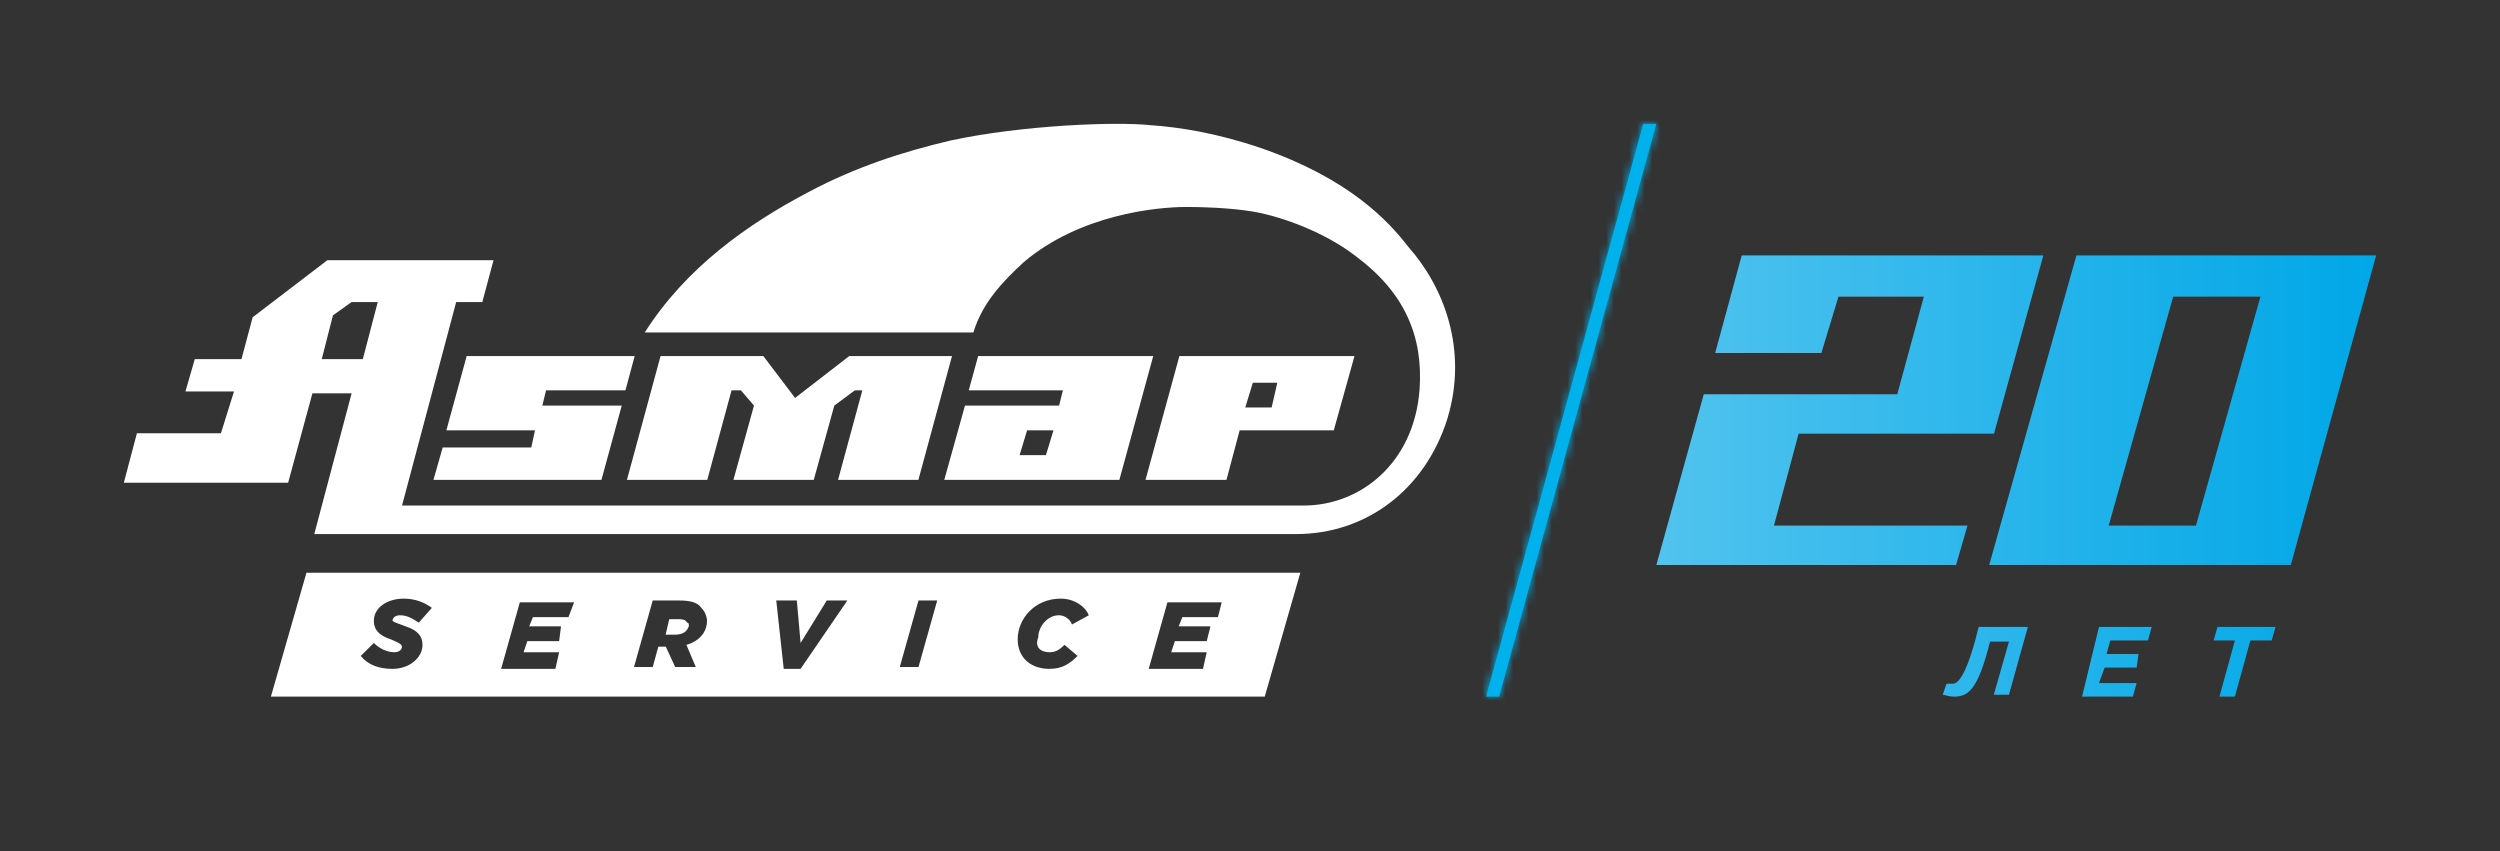
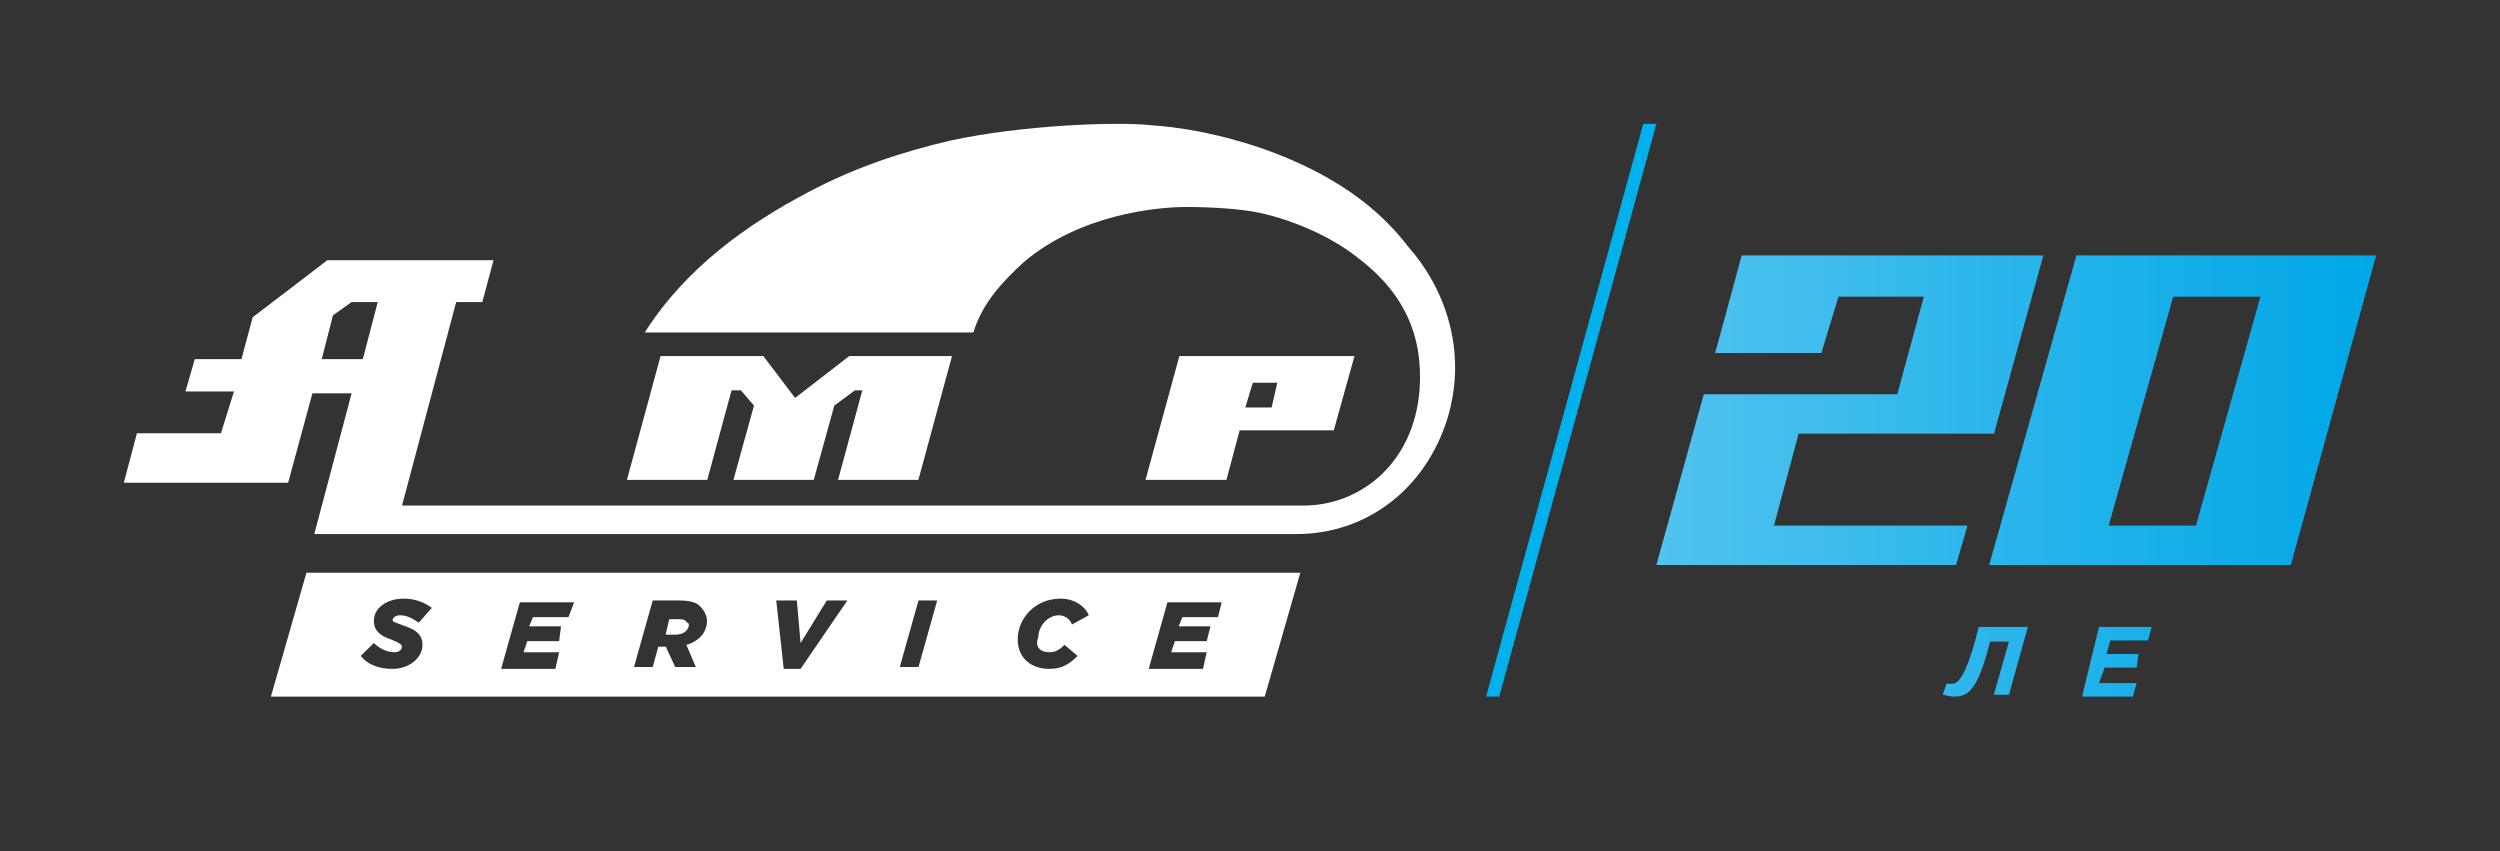
<svg xmlns="http://www.w3.org/2000/svg" width="323" height="110" viewBox="0 0 323 110" fill="none">
  <rect x="0" y="0" width="323" height="110" fill="#333333" stroke="none" />
-   <path d="M124.676 52.4L122 62H144.622L149 46H126.378L125.162 50.431H137.324L136.838 52.4H124.676ZM131.73 58.8L132.703 55.6H136.108L135.135 58.8H131.73Z" fill="white" />
-   <path d="M69.119 55.6L68.642 57.815H57.193L56 62H77.706L80.33 52.4H70.073L70.55 50.431H80.807L82 46H60.294L57.67 55.6H69.119Z" fill="white" />
  <path d="M158.459 62L160.162 55.6H172.324L175 46H152.378L148 62H158.459ZM165.027 49.446L164.297 52.646H160.892L161.865 49.446H165.027Z" fill="white" />
  <path d="M162.905 19.125C157.116 17.16 152.291 16.423 148.673 16.177C144.09 15.686 132.028 16.177 122.862 18.143C116.59 19.617 110.56 21.582 104.529 24.776C96.569 28.953 88.608 34.604 83.301 42.957H125.757C126.963 39.026 129.616 36.324 132.27 33.867C139.506 27.724 149.397 26.742 153.256 26.742C156.633 26.742 160.252 26.988 162.664 27.479C167.247 28.462 172.072 30.673 175.207 33.13C181.479 37.798 183.892 43.449 183.409 50.328C182.685 59.91 175.69 65.315 168.453 65.315H51.942L58.938 39.026H62.315L63.762 33.621H42.293L32.644 40.992L31.197 46.397H25.166L23.96 50.574H30.232L28.544 55.979H17.689L16 62.366H37.228L40.364 50.819H45.429L40.605 69H167.488C176.414 69 184.133 63.349 187.027 54.013C189.681 45.168 186.545 37.061 181.962 31.901C179.308 28.462 174.243 23.056 162.905 19.125ZM41.57 46.397L43.017 40.746L45.429 39.026H48.806L46.877 46.397H41.57Z" fill="white" />
  <path d="M109.724 46L102.724 51.415L98.621 46H85.345L81 62H91.379L94.517 50.431H95.724L97.414 52.4L94.759 62H105.138L107.793 52.4L110.448 50.431H111.414L108.276 62H118.655L123 46H109.724Z" fill="white" />
  <path d="M87.615 80H86.462L86 82H87.154C88.308 82 88.769 81.556 89 80.889C89 80.667 89 80.444 88.769 80.444C88.538 80 88.077 80 87.615 80Z" fill="white" />
  <path d="M39.594 74L35 90H163.405L168 74H39.594ZM52.411 80.925C53.862 81.403 54.587 82.119 54.587 83.313C54.587 84.985 52.895 86.418 50.718 86.418C49.026 86.418 47.575 85.94 46.607 84.746L48.3 83.075C49.026 83.791 49.993 84.269 50.96 84.269C51.444 84.269 51.927 84.03 51.927 83.552C51.927 83.313 51.685 83.075 50.476 82.597C49.026 82.119 48.3 81.403 48.3 80.209C48.3 78.537 49.993 77.343 52.169 77.343C53.62 77.343 54.829 77.821 55.796 78.537L54.104 80.448C53.378 79.97 52.653 79.493 51.685 79.493C51.202 79.493 50.718 79.731 50.718 80.209C50.96 80.448 51.202 80.448 52.411 80.925ZM73.449 79.731H68.855L68.371 80.925H72.482L72.24 82.836H68.129L67.645 84.269H72.24L71.756 86.418H64.744L67.162 77.821H74.174L73.449 79.731ZM88.684 83.313L89.893 86.179H87.233L86.024 83.552H85.056L84.331 86.179H81.913L84.331 77.582H87.716C89.167 77.582 90.135 77.821 90.618 78.537C91.102 79.015 91.344 79.731 91.344 80.209C91.344 81.642 90.376 82.836 88.684 83.313ZM103.435 86.418H101.258L100.291 77.582H102.951L103.435 83.075L106.82 77.582H109.48L103.435 86.418ZM118.669 86.179H116.251L118.669 77.582H121.087L118.669 86.179ZM135.596 84.269C136.322 84.269 136.805 84.03 137.531 83.313L139.224 84.746C138.256 85.701 137.289 86.418 135.596 86.418C133.178 86.418 131.485 84.985 131.485 82.597C131.485 79.97 133.662 77.343 137.047 77.343C138.74 77.343 140.191 78.299 140.675 79.493L138.498 80.687C138.256 79.97 137.531 79.493 136.805 79.493C135.355 79.493 134.145 80.925 134.145 82.358C133.662 83.552 134.387 84.269 135.596 84.269ZM157.36 79.731H152.765L152.282 80.925H156.393L155.909 82.836H151.798L151.315 84.269H155.909L155.425 86.418H148.413L150.831 77.821H157.844L157.36 79.731Z" fill="white" />
  <path d="M255.156 82.895C253.689 88.105 252.711 88.342 252.222 88.342C251.978 88.342 251.733 88.342 251.489 88.342L251 89.763C251.244 89.763 251.733 90 252.467 90C254.178 90 255.4 89.29 256.867 83.842L257.111 82.895H259.556L257.6 89.763H259.556L262 81H255.644L255.156 82.895Z" fill="url(#paint0_linear_19_192)" />
  <path d="M269 90H275.568L276.054 88.25H271.189L271.919 86.25H276.054L276.297 84.5H272.162L272.649 82.75H277.514L278 81H271.189L269 90Z" fill="url(#paint1_linear_19_192)" />
-   <path d="M286 82.75H288.75L286.75 90H288.75L290.75 82.75H293.5L294 81H286.5L286 82.75Z" fill="url(#paint2_linear_19_192)" />
  <path d="M254.196 67.909H229.196L232.382 56.03H257.627L264 33H225.029L221.598 45.606H235.324L237.529 38.333H248.559L245.127 50.939H220.127L214 73H252.725L254.196 67.909Z" fill="url(#paint3_linear_19_192)" />
  <path d="M268.274 33L257 73H295.971L307 33H268.274ZM283.716 67.909H272.441L280.775 38.333H292.049L283.716 67.909Z" fill="url(#paint4_linear_19_192)" />
  <mask id="path-13-inside-1_19_192" fill="white">
-     <path d="M193.692 90L214 16H212.308L192 90H193.692Z" />
-   </mask>
+     </mask>
  <path d="M193.692 90L214 16H212.308L192 90H193.692Z" fill="#00B1EB" />
  <path d="M193.692 90V91.814H195.075L195.441 90.48L193.692 90ZM214 16L215.749 16.48L216.378 14.186H214V16ZM212.308 16V14.186H210.925L210.559 15.52L212.308 16ZM192 90L190.251 89.52L189.622 91.814H192V90ZM195.441 90.48L215.749 16.48L212.251 15.52L191.943 89.52L195.441 90.48ZM214 14.186H212.308V17.814H214V14.186ZM210.559 15.52L190.251 89.52L193.749 90.48L214.057 16.48L210.559 15.52ZM192 91.814H193.692V88.186H192V91.814Z" fill="#00B1EB" mask="url(#path-13-inside-1_19_192)" />
  <defs>
    <linearGradient id="paint0_linear_19_192" x1="307.404" y1="85.511" x2="11.776" y2="85.511" gradientUnits="userSpaceOnUse">
      <stop stop-color="#00A7E7" />
      <stop offset="1" stop-color="white" />
    </linearGradient>
    <linearGradient id="paint1_linear_19_192" x1="306.884" y1="85.454" x2="12.704" y2="85.454" gradientUnits="userSpaceOnUse">
      <stop stop-color="#00A7E7" />
      <stop offset="1" stop-color="white" />
    </linearGradient>
    <linearGradient id="paint2_linear_19_192" x1="307.437" y1="85.454" x2="5.083" y2="85.454" gradientUnits="userSpaceOnUse">
      <stop stop-color="#00A7E7" />
      <stop offset="1" stop-color="white" />
    </linearGradient>
    <linearGradient id="paint3_linear_19_192" x1="308.055" y1="53.071" x2="11.633" y2="53.071" gradientUnits="userSpaceOnUse">
      <stop stop-color="#00A7E7" />
      <stop offset="1" stop-color="white" />
    </linearGradient>
    <linearGradient id="paint4_linear_19_192" x1="307.183" y1="53.071" x2="10.761" y2="53.071" gradientUnits="userSpaceOnUse">
      <stop stop-color="#00A7E7" />
      <stop offset="1" stop-color="white" />
    </linearGradient>
  </defs>
</svg>